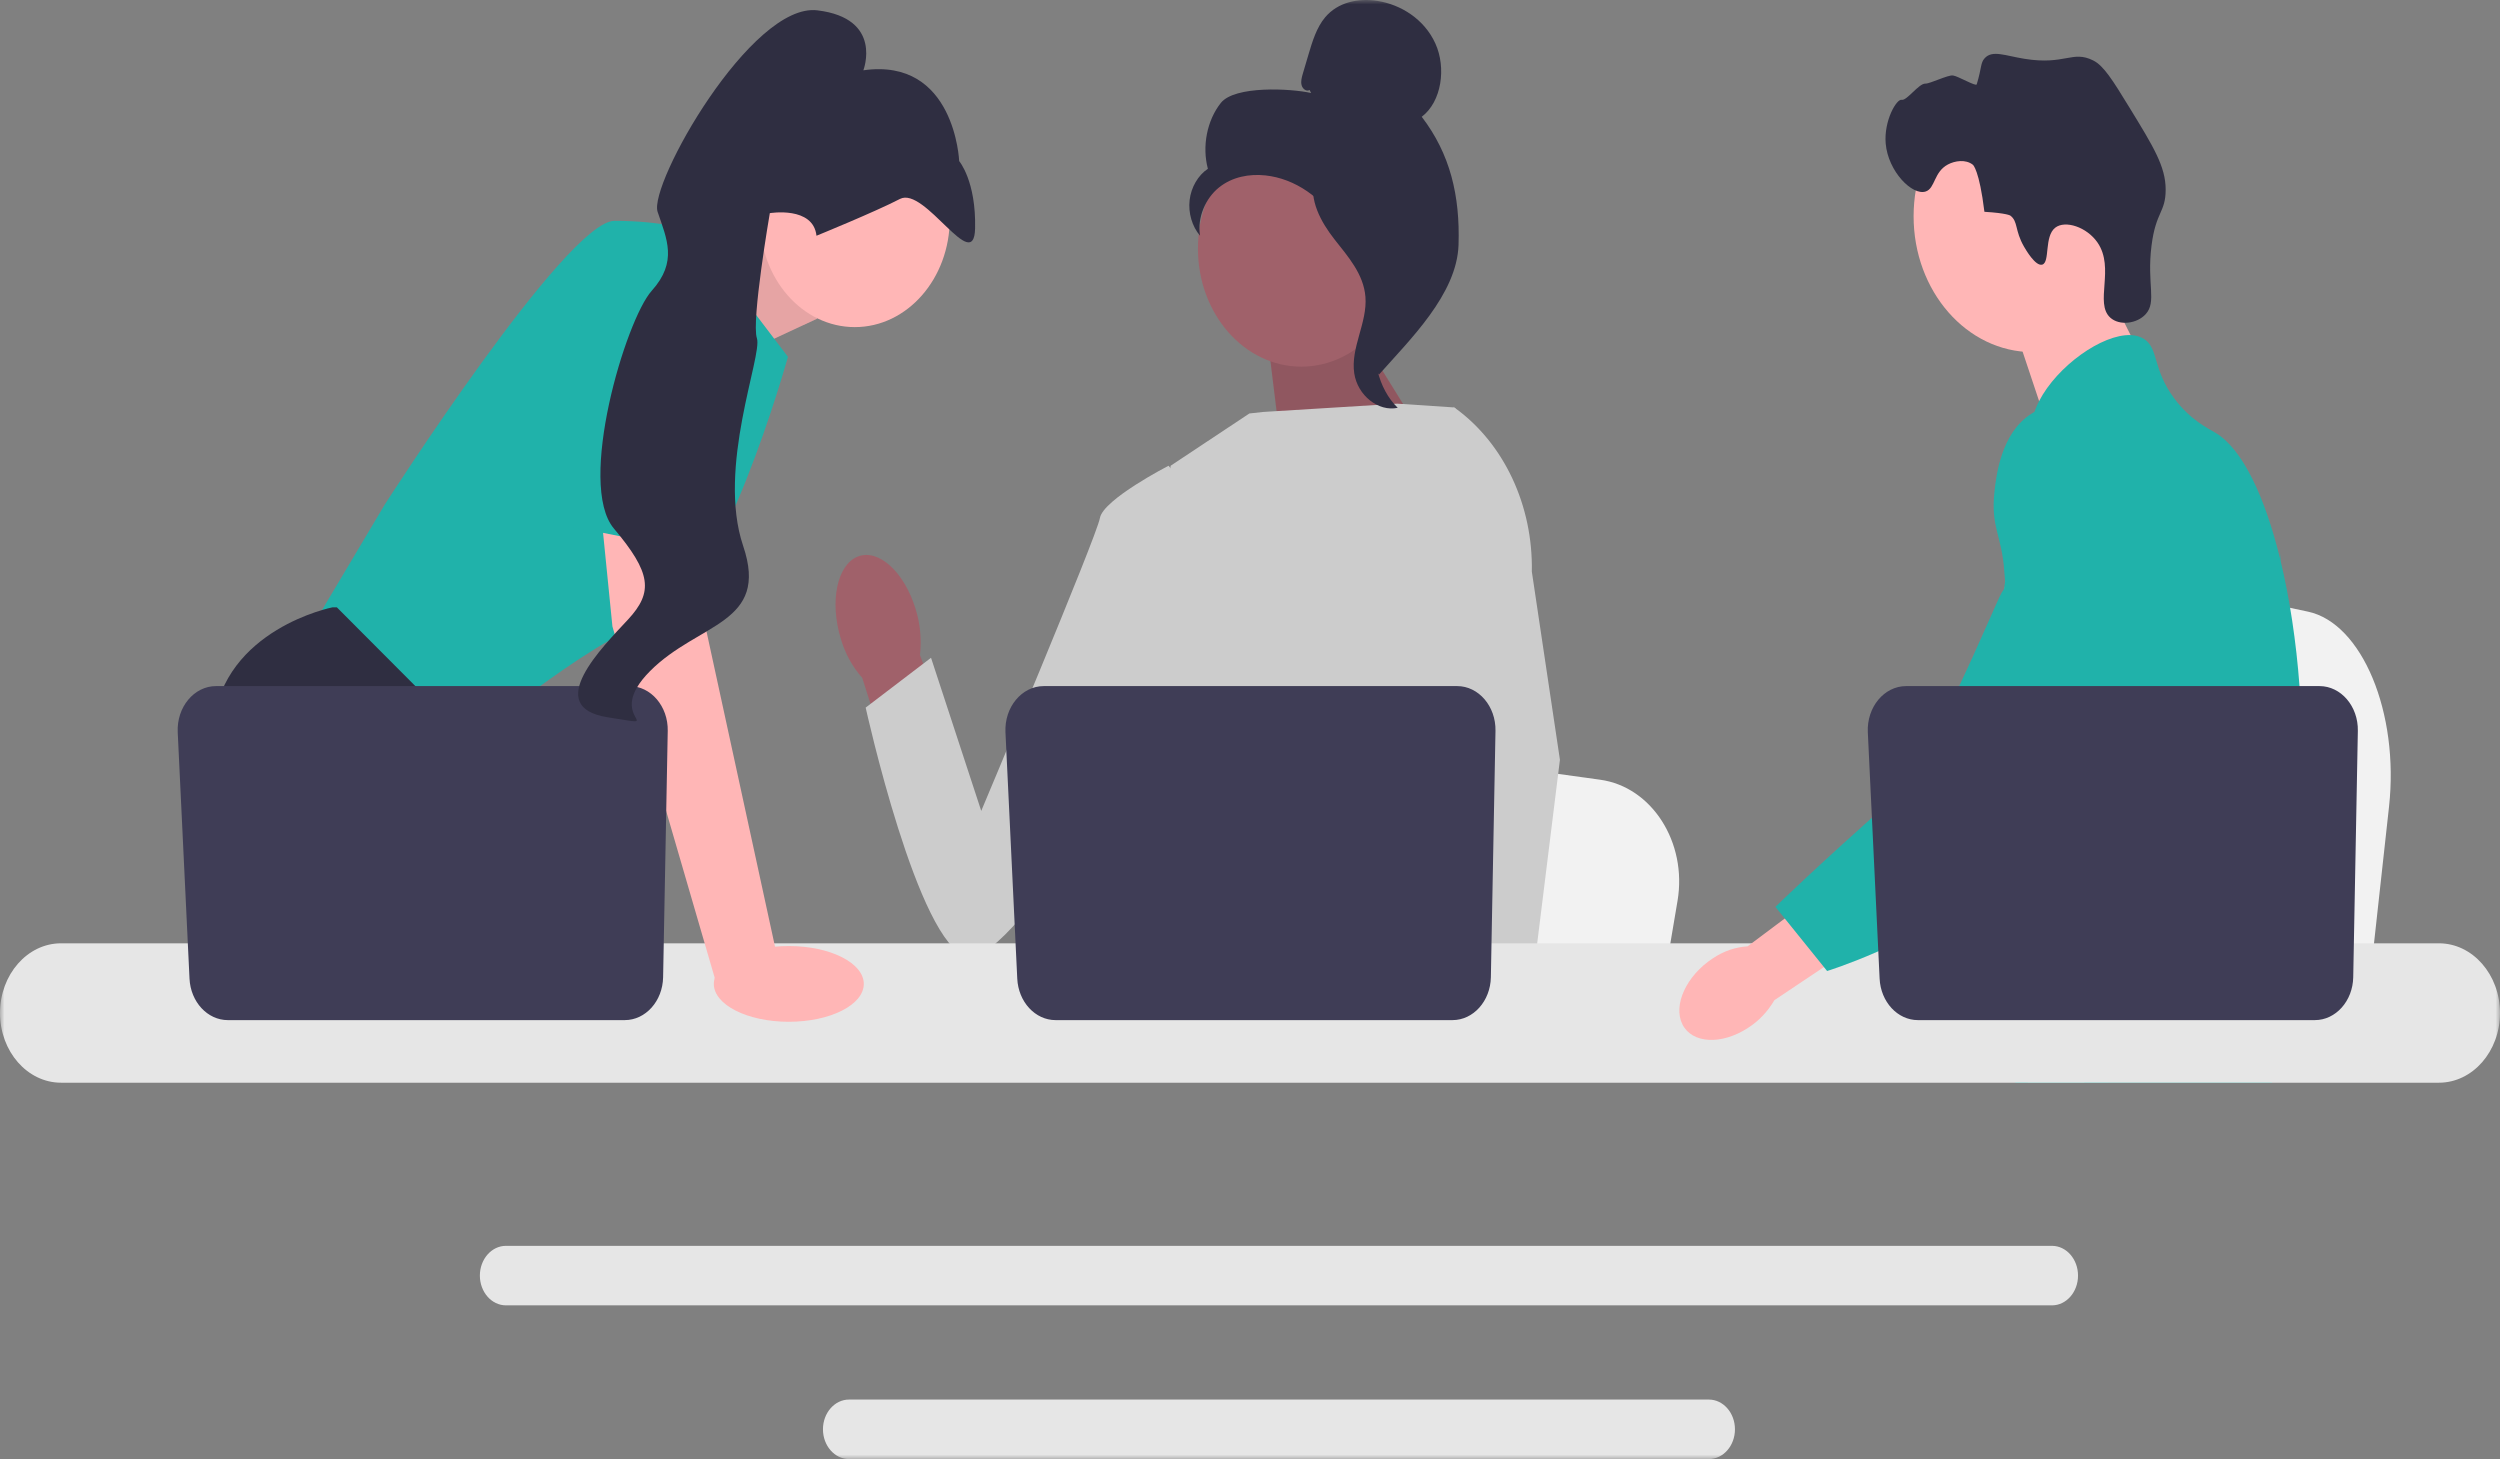
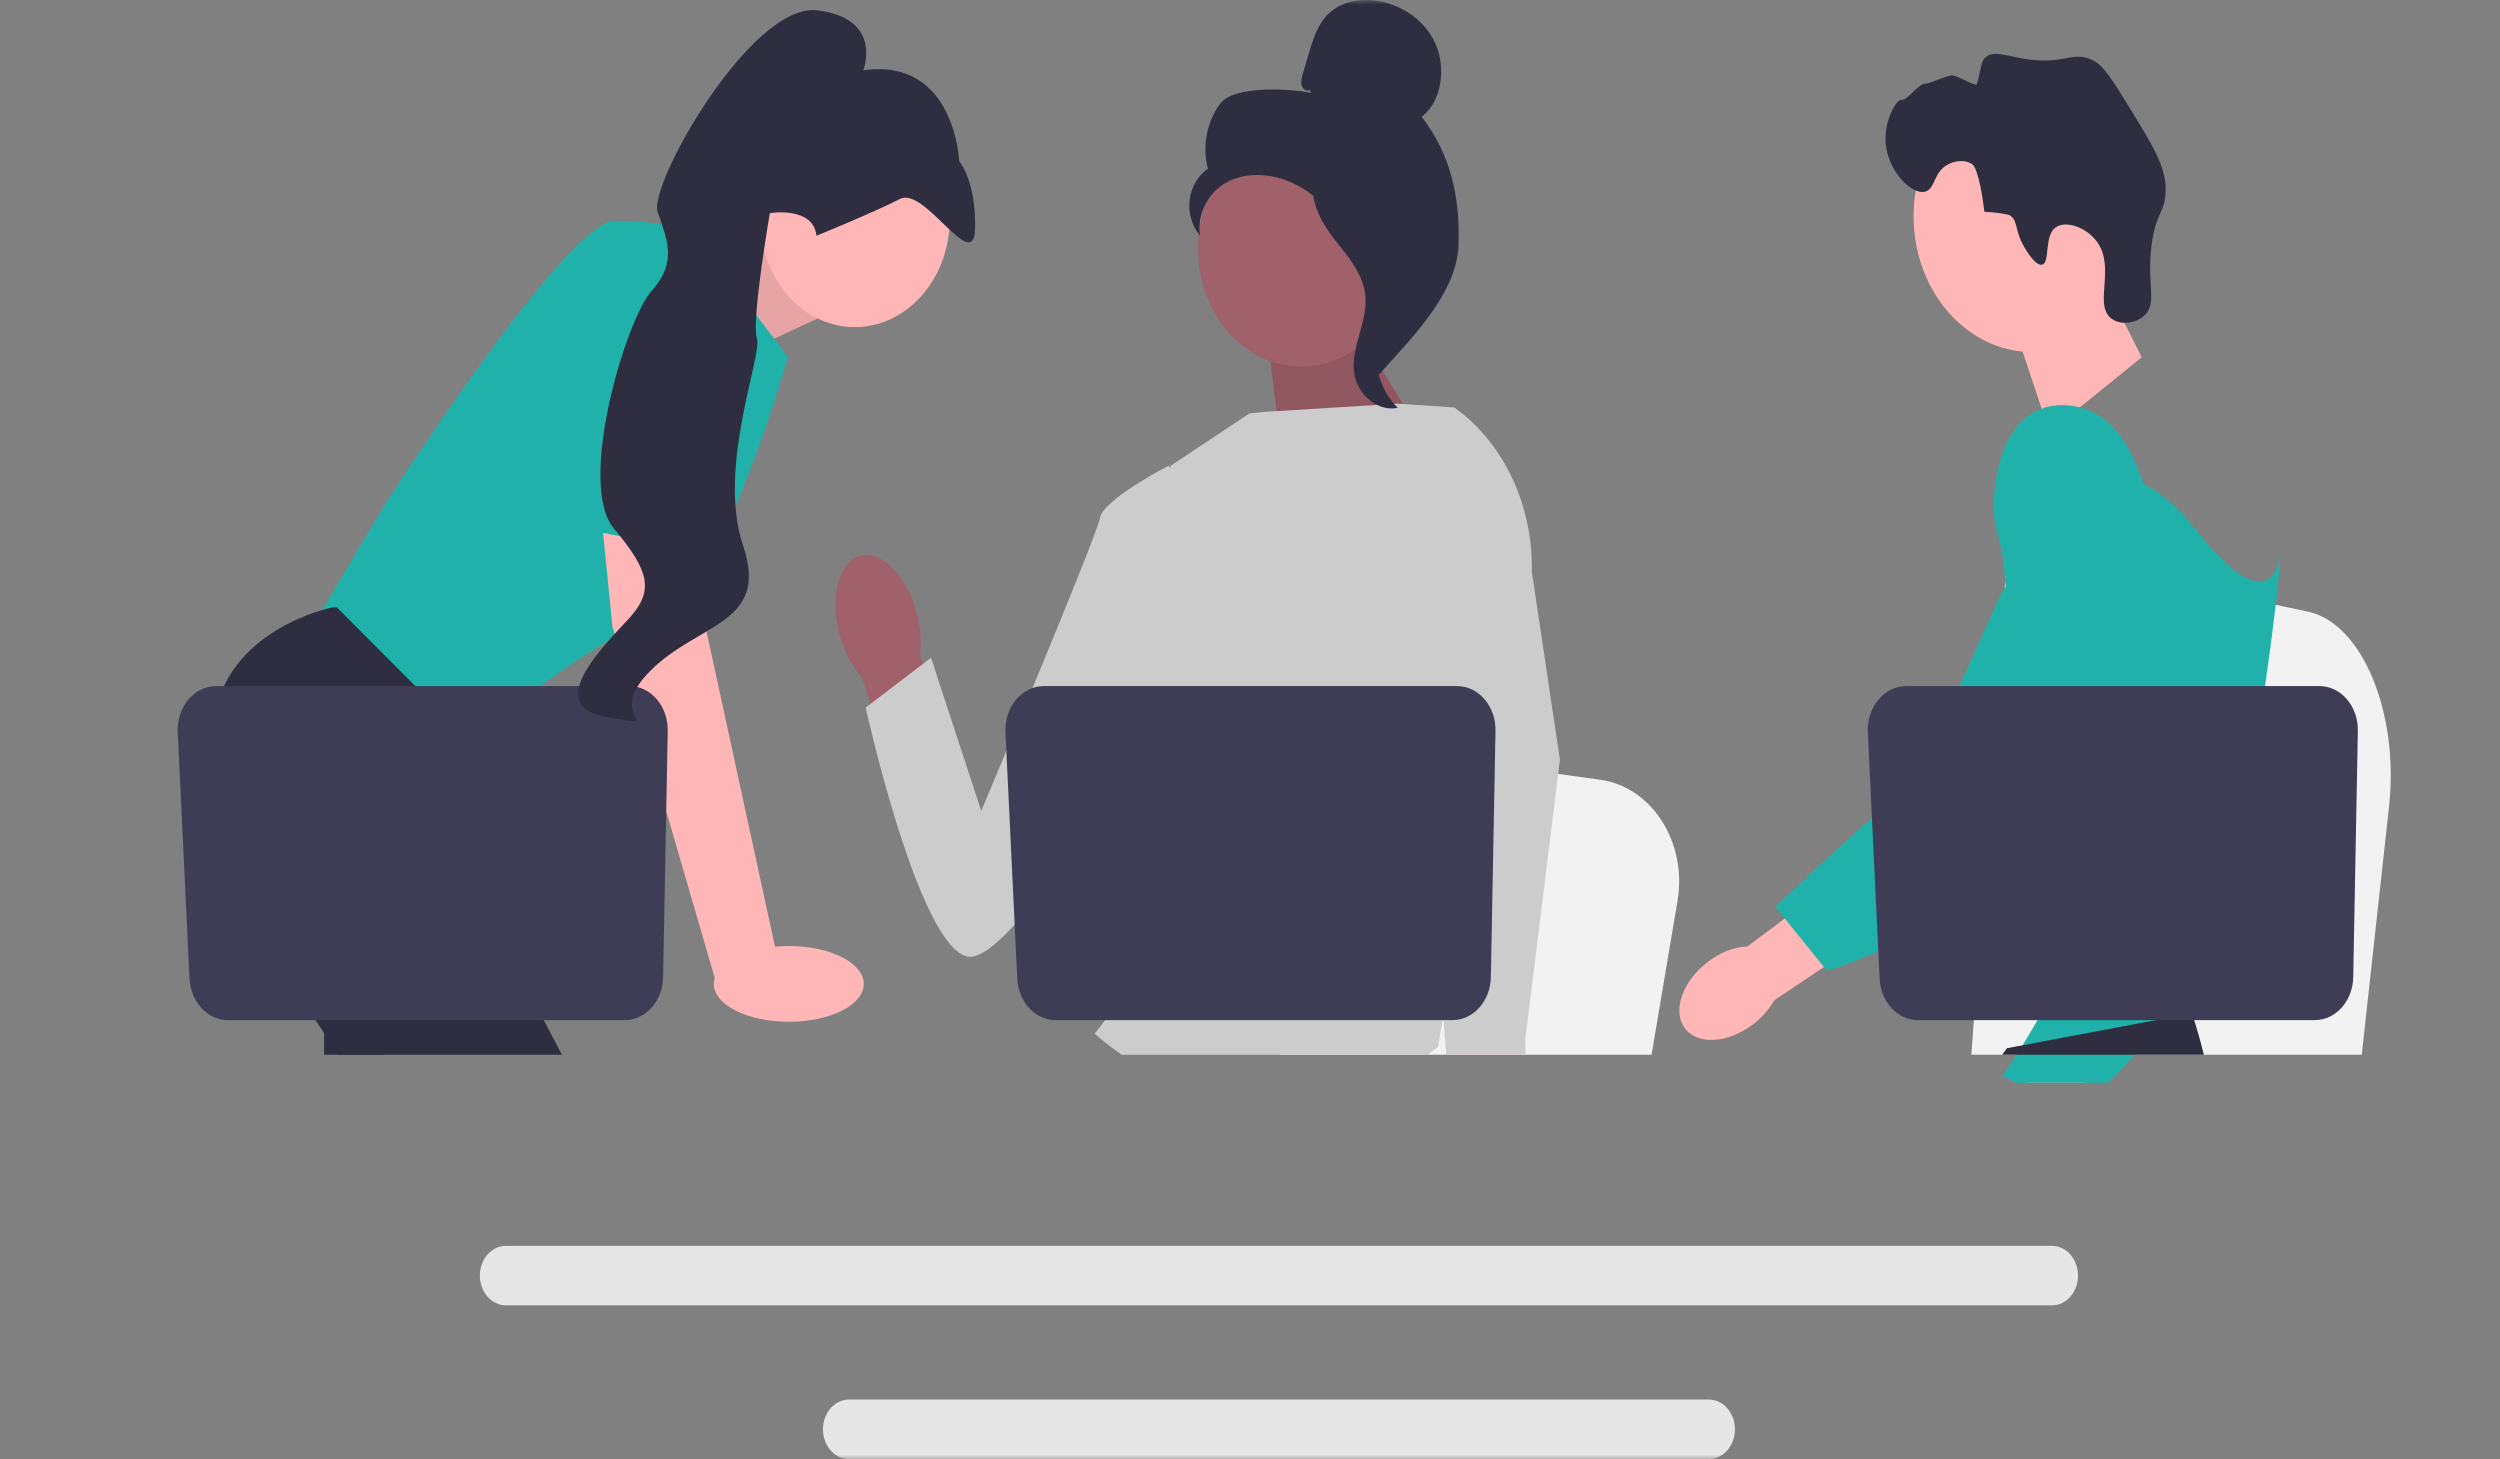
<svg xmlns="http://www.w3.org/2000/svg" width="281" height="164" viewBox="0 0 281 164" fill="none">
  <rect x="0" y="0" width="281" height="164" fill="#808080" stroke="none" />
  <g clip-path="url(#clip0_8_60)">
    <mask id="mask0_8_60" style="mask-type:luminance" maskUnits="userSpaceOnUse" x="0" y="0" width="281" height="164">
      <path d="M281 0H0V164H281V0Z" fill="white" />
    </mask>
    <g mask="url(#mask0_8_60)">
      <path d="M268.527 90.668L267.647 98.671L265.462 118.55H221.574C221.917 114.095 222.386 107.681 222.886 100.758C222.935 100.067 222.987 99.371 223.037 98.671C224.291 81.269 225.665 61.577 225.665 61.577L231.435 62.804L242.629 65.181L247.191 66.149L259.407 68.746C265.497 70.038 269.686 80.107 268.527 90.668Z" fill="#F2F2F2" />
      <path d="M235.33 29.374L240.727 40.158L230.354 48.552L225.929 35.296L235.33 29.374Z" fill="#FFB6B6" />
      <path d="M228.459 39.576C235.843 39.576 241.829 32.741 241.829 24.309C241.829 15.878 235.843 9.043 228.459 9.043C221.075 9.043 215.089 15.878 215.089 24.309C215.089 32.741 221.075 39.576 228.459 39.576Z" fill="#FFB6B6" />
      <path d="M227.499 27.723C226.438 25.878 226.854 24.913 225.965 24.235C225.965 24.235 225.607 23.962 223.048 23.806C222.475 19.097 221.759 18.525 221.759 18.525C220.935 17.867 219.711 18.081 218.95 18.484C217.34 19.335 217.527 21.174 216.442 21.526C214.945 22.013 212.221 19.272 211.952 16.134C211.733 13.574 213.177 11.088 213.75 11.22C214.318 11.35 215.678 9.368 216.412 9.398C216.914 9.419 218.962 8.402 219.514 8.482C220.116 8.569 222.1 9.751 222.183 9.481C222.758 7.604 222.589 7.083 223.076 6.546C223.94 5.594 225.354 6.257 227.571 6.613C232.134 7.345 232.93 5.627 235.268 6.791C236.449 7.379 237.438 8.965 239.366 12.114C242.063 16.517 243.412 18.718 243.42 21.286C243.429 23.904 242.318 23.738 241.831 27.615C241.288 31.93 242.442 33.903 241.181 35.305C240.207 36.389 238.227 36.646 237.187 35.695C235.406 34.067 237.736 30.138 235.765 27.268C234.555 25.506 232.122 24.722 231.008 25.593C229.748 26.578 230.441 29.468 229.556 29.742C228.797 29.977 227.684 28.044 227.499 27.723Z" fill="#2F2E41" />
-       <path d="M258.645 87.85C258.272 95.13 256.79 97.429 256.271 106.028C256.158 107.915 256.09 110.106 256.09 112.72C256.09 113.386 256.093 114.03 256.093 114.659C256.093 116 256.071 117.265 255.935 118.55C255.831 119.575 255.653 120.608 255.358 121.696H226.561C226.558 121.689 226.558 121.681 226.554 121.674C226.386 120.837 226.279 120.038 226.198 119.272C226.172 119.027 226.149 118.786 226.13 118.55C226.104 118.272 226.081 117.998 226.058 117.728C225.971 116.651 225.884 115.633 225.676 114.659C225.397 113.316 224.891 112.05 223.854 110.829C223.429 110.329 223.005 109.94 222.59 109.6C222.509 109.536 222.431 109.474 222.35 109.411C221.202 108.511 220.116 107.864 219.176 106.028C219.16 106.002 219.147 105.972 219.134 105.946C218.972 105.624 218.551 104.78 218.246 103.655C217.925 102.485 217.73 101.016 218.081 99.513C218.914 95.953 222 95.597 224.522 91.999C224.794 91.61 225.063 91.181 225.32 90.703C226.46 88.586 226.768 86.721 227.131 84.504C227.19 84.144 227.242 83.789 227.284 83.445C227.316 83.186 227.346 82.93 227.368 82.679C227.569 80.565 227.472 78.744 227.235 77.115C226.464 71.781 224.188 68.48 225.796 63.694C226.302 62.191 227.018 61.062 227.741 60.096C229.271 58.049 230.843 56.721 230.571 54.078C230.295 51.413 228.525 51.046 228.328 48.718C228.227 47.541 228.564 46.301 229.197 45.083V45.079C231.219 41.159 236.27 37.55 239.479 37.665C240.073 37.684 240.598 37.836 241.035 38.128C242.621 39.194 241.959 41.522 244.388 44.787C246.193 47.211 248.235 48.181 249.01 48.64C252.08 50.469 254.576 55.861 256.271 62.757C256.285 62.809 256.298 62.861 256.311 62.917C257.358 67.236 258.097 72.141 258.464 77.115C258.619 79.221 258.71 81.339 258.729 83.434C258.745 85.107 258.713 86.558 258.645 87.85Z" fill="#20B2AA" />
      <path d="M237.081 112.794L236.493 114.659L236.124 115.829L235.268 118.55L234.276 121.696H227.9L228.97 118.55L229.466 117.084L230.289 114.659L231.67 110.588L237.081 112.794Z" fill="#FFB6B6" />
      <path d="M256.373 62.121C256.356 62.362 256.333 62.628 256.311 62.917C256.058 65.856 255.462 71.116 254.589 77.115C254.129 80.28 253.591 83.653 252.985 87.002C251.682 94.231 250.061 101.349 248.229 106.028C247.902 106.872 247.565 107.634 247.22 108.308C246.958 108.822 246.682 109.329 246.394 109.829C245.46 111.469 244.413 113.024 243.328 114.475C243.285 114.538 243.237 114.596 243.188 114.659C243.013 114.896 242.831 115.13 242.65 115.363C241.762 116.507 240.854 117.572 239.975 118.55C238.906 119.742 237.874 120.797 236.951 121.696H226.596L226.554 121.674L225.063 120.919C225.063 120.919 225.488 120.348 226.198 119.272C226.344 119.053 226.499 118.813 226.668 118.55C226.876 118.227 227.099 117.872 227.339 117.488C227.838 116.681 228.405 115.733 229.015 114.659C230.195 112.583 231.54 110.029 232.899 107.072C233.055 106.727 233.213 106.379 233.372 106.028C233.375 106.016 233.382 106.005 233.385 105.995C233.654 105.395 233.92 104.777 234.185 104.147C236.439 98.795 237.084 94.353 237.269 92.914C237.528 90.877 237.887 88.031 237.79 84.899C237.725 82.834 237.463 80.65 236.838 78.482V78.478C236.708 78.022 236.561 77.567 236.396 77.115C236.101 76.305 235.751 75.505 235.336 74.717C233.505 71.245 232.017 71.1 230.834 67.318C230.483 66.196 229.689 63.664 229.932 60.992V60.988C229.962 60.659 230.01 60.325 230.075 59.992V59.989C230.091 59.896 230.114 59.8 230.137 59.708C230.321 58.889 230.626 58.079 231.09 57.309C231.994 55.814 233.229 54.925 234.334 54.396L234.338 54.392C235.615 53.785 236.717 53.656 236.931 53.633C241.667 53.152 245.341 57.698 247.347 60.181C248.122 61.14 248.832 61.943 249.48 62.598C254.528 67.743 255.912 64.456 256.271 62.757C256.327 62.495 256.356 62.269 256.373 62.121Z" fill="#20B2AA" />
      <path d="M256.387 61.928C256.387 61.947 256.384 62.01 256.373 62.113C256.378 62.058 256.381 62.002 256.384 61.95C256.384 61.939 256.384 61.932 256.387 61.928Z" fill="#009EF6" />
      <path d="M230.642 140.033H56.867C55.253 140.033 53.937 141.532 53.937 143.376C53.937 145.222 55.253 146.722 56.867 146.722H230.642C232.256 146.722 233.57 145.222 233.57 143.376C233.57 141.532 232.256 140.033 230.642 140.033Z" fill="#E6E6E6" />
      <path d="M192.078 157.311H95.428C93.814 157.311 92.501 158.81 92.501 160.654C92.501 162.497 93.814 164 95.428 164H192.078C193.692 164 195.009 162.497 195.009 160.654C195.009 158.81 193.692 157.311 192.078 157.311Z" fill="#E6E6E6" />
      <path d="M76.204 30.084L87.156 24.821L91.853 35.816L80.344 41.18L76.204 30.084Z" fill="#FFB6B6" />
      <path opacity="0.1" d="M76.204 30.084L87.156 24.821L91.853 35.816L80.344 41.18L76.204 30.084Z" fill="black" />
      <path d="M77.761 25.894L88.565 40.107C88.565 40.107 81.049 67.193 73.533 69.607C66.017 72.02 52.16 83.821 52.16 83.821L34.779 70.948L43.235 56.734C43.235 56.734 63.669 24.821 69.071 24.821C74.473 24.821 77.761 25.894 77.761 25.894Z" fill="#20B2AA" />
      <path d="M63.164 118.55H38.013L36.423 116.123L29.931 106.214L28.438 103.934C28.438 103.934 22.801 92.134 23.975 81.407C25.149 70.68 37.363 68.266 37.363 68.266H37.865L52.817 83.268L51.925 97.23L56.66 106.214L63.164 118.55Z" fill="#2F2E41" />
      <path d="M43.164 118.55H36.423V107.152L43.164 118.55Z" fill="#2F2E41" />
      <path d="M188.556 101.247L187.717 106.214L185.636 118.55H143.831C144.157 115.785 144.604 111.805 145.081 107.509C145.127 107.08 145.177 106.648 145.224 106.214C146.419 95.414 147.727 83.193 147.727 83.193L153.224 83.954L163.887 85.429L168.232 86.03L179.868 87.642C185.669 88.444 189.66 94.693 188.556 101.247Z" fill="#F2F2F2" />
      <path d="M247.718 118.55H225.044C225.389 118.086 225.583 117.818 225.583 117.818L232.381 116.536L246.387 113.897C246.387 113.897 247.025 115.782 247.718 118.55Z" fill="#2F2E41" />
      <path d="M151.538 35.448L161.399 51.37L144.198 51.957L142.352 36.993L151.538 35.448Z" fill="#A0616A" />
      <path opacity="0.1" d="M151.538 35.448L161.399 51.37L144.198 51.957L142.352 36.993L151.538 35.448Z" fill="black" />
      <path d="M102.909 68.439C101.643 64.271 98.735 61.639 96.412 62.559C94.089 63.478 93.233 67.602 94.499 71.771C94.985 73.444 95.814 74.96 96.918 76.192L102.475 93.773L109.645 90.62L103.406 73.623C103.605 71.874 103.434 70.097 102.909 68.439Z" fill="#A0616A" />
      <path d="M169.657 60.325L169.644 76.553L168.321 82.547L165.602 94.875L163.622 106.214L162.147 114.661L161.62 117.678C161.223 117.981 160.829 118.271 160.434 118.55H126.079C124.128 117.212 123.035 116.171 123.035 116.171C123.035 116.171 123.576 115.592 124.193 114.661C125.236 113.09 126.497 110.515 125.725 108.056C125.563 107.541 125.521 106.913 125.57 106.214C125.884 101.596 130.126 93.786 130.126 93.786L129.248 82.195L128.862 77.116L131.579 52.349L140.431 46.474L141.959 46.305L157.045 45.374L163.281 45.785L163.565 45.873L169.657 60.325Z" fill="#CCCCCC" />
      <path d="M170.327 118.55H162.811L162.48 114.661L162.473 114.583L164.601 114.417L170.137 113.985L170.233 116.313L170.309 118.099L170.327 118.55Z" fill="#FFB6B6" />
      <path d="M172.178 64.249L175.335 85.4L172.758 106.214L172.357 109.453L171.647 115.173L171.429 116.933L171.436 117.123L171.49 118.55H162.565L162.236 114.661L162.208 114.313L161.536 106.347L161.524 106.214L160.098 89.324L162.893 77.116L163.1 76.218V76.215L164.316 55.313L163.374 45.814L163.365 45.725C163.384 45.739 163.4 45.752 163.419 45.766C163.468 45.801 163.517 45.836 163.565 45.873C169.052 49.847 172.32 56.82 172.178 64.249Z" fill="#CCCCCC" />
      <path d="M134.776 56.403L131.344 52.349C131.344 52.349 123.996 56.131 123.63 58.229C123.264 60.328 110.291 91.145 110.291 91.145L104.647 73.933L97.301 79.534C97.301 79.534 103.196 106.255 108.709 107.51C114.222 108.764 132.698 75.882 132.698 75.882L134.776 56.403Z" fill="#CCCCCC" />
-       <path d="M274.137 106.028H6.86C3.077 106.028 0 109.544 0 113.863C0 118.183 3.077 121.696 6.86 121.696H274.137C277.92 121.696 281 118.183 281 113.863C281 109.544 277.92 106.028 274.137 106.028Z" fill="#E6E6E6" />
      <path d="M168.093 82.15L167.574 109.838C167.523 112.519 165.606 114.661 163.258 114.661H118.65C116.358 114.661 114.465 112.615 114.34 110.001L113.014 82.314C112.879 79.49 114.848 77.116 117.325 77.116H163.778C166.197 77.116 168.145 79.388 168.093 82.15Z" fill="#3F3D56" />
      <path d="M96.081 36.767C101.975 36.767 106.754 31.311 106.754 24.581C106.754 17.851 101.975 12.395 96.081 12.395C90.187 12.395 85.409 17.851 85.409 24.581C85.409 31.311 90.187 36.767 96.081 36.767Z" fill="#FFB6B6" />
      <path d="M78.231 56.466L79.405 70.948L87.391 107.689L80.492 110.45L68.836 70.412L67.226 54.321L78.231 56.466Z" fill="#FFB6B6" />
      <path d="M75.054 82.15L74.534 109.838C74.484 112.519 72.567 114.661 70.219 114.661H25.611C23.319 114.661 21.426 112.615 21.301 110.001L19.976 82.314C19.84 79.49 21.809 77.116 24.286 77.116H70.738C73.159 77.116 75.106 79.388 75.054 82.15Z" fill="#3F3D56" />
      <path d="M88.662 114.848C93.317 114.848 97.091 112.942 97.091 110.592C97.091 108.241 93.317 106.335 88.662 106.335C84.007 106.335 80.234 108.241 80.234 110.592C80.234 112.942 84.007 114.848 88.662 114.848Z" fill="#FFB6B6" />
      <path d="M61.672 58.68L66.487 29.38C66.487 29.38 79.875 27.235 80.344 32.33C80.814 37.425 80.009 62.327 80.009 62.327L61.672 58.68Z" fill="#20B2AA" />
      <path d="M91.773 26.497C91.773 26.497 98.375 23.807 101.16 22.359C103.945 20.912 109.477 31.008 109.6 25.676C109.724 20.344 107.812 18.108 107.812 18.108C107.812 18.108 107.334 6.442 97.041 7.901C97.041 7.901 99.305 2.065 91.874 1.162C84.442 0.26 72.88 20.751 73.916 23.813C74.951 26.875 76.193 29.407 73.255 32.681C70.317 35.955 64.817 54.434 69.002 59.407C73.187 64.38 73.462 66.537 70.594 69.631C67.727 72.724 60.949 79.451 68.277 80.619C75.606 81.787 67.607 80.915 73.07 75.427C78.534 69.939 86.507 70.164 83.53 61.359C80.553 52.556 85.725 39.94 85.077 38.026C84.431 36.112 86.528 23.958 86.528 23.958C86.528 23.958 91.408 23.14 91.773 26.497Z" fill="#2F2E41" />
      <path d="M146.266 41.211C152.682 41.211 157.883 35.272 157.883 27.946C157.883 20.619 152.682 14.68 146.266 14.68C139.85 14.68 134.648 20.619 134.648 27.946C134.648 35.272 139.85 41.211 146.266 41.211Z" fill="#A0616A" />
      <path d="M147.193 10.111C146.857 10.335 146.407 9.996 146.299 9.569C146.191 9.142 146.316 8.689 146.441 8.268L147.068 6.148C147.513 4.644 147.985 3.088 148.947 1.944C150.4 0.217 152.71 -0.222 154.789 0.096C157.459 0.505 160.093 2.155 161.334 4.885C162.576 7.615 162.047 11.424 159.804 13.127C163.001 17.311 164.116 21.973 163.94 27.522C163.763 33.071 158.468 38.178 155.014 42.087C154.243 41.553 153.542 39.051 153.966 38.142C154.39 37.234 153.782 36.181 154.308 35.344C154.833 34.507 155.272 35.839 154.741 35.007C154.406 34.482 155.714 33.273 155.216 32.959C152.807 31.439 152.006 28.01 150.493 25.384C148.667 22.217 145.544 20.072 142.238 19.717C140.417 19.521 138.494 19.876 137.001 21.083C135.509 22.29 134.543 24.447 134.889 26.497C133.992 25.458 133.546 23.935 133.714 22.489C133.882 21.044 134.662 19.706 135.765 18.971C135.094 16.438 135.668 13.525 137.225 11.566C138.781 9.606 145.096 9.94 147.369 10.456L147.193 10.111Z" fill="#2F2E41" />
      <path d="M147.546 19.794C150.556 20.165 152.729 23.142 154.564 25.891C155.622 27.475 156.73 29.225 156.704 31.217C156.677 33.232 155.497 34.959 154.933 36.868C154.012 39.988 154.91 43.7 157.104 45.838C154.936 46.307 152.593 44.452 152.219 41.97C151.784 39.081 153.702 36.292 153.475 33.371C153.275 30.799 151.499 28.818 149.99 26.895C148.48 24.971 147.062 22.418 147.756 19.96L147.546 19.794Z" fill="#2F2E41" />
      <path d="M192.544 107.704C189.563 109.64 188.021 112.966 189.101 115.133C190.18 117.299 193.472 117.485 196.454 115.548C197.654 114.792 198.679 113.72 199.442 112.42L211.984 104.034L208.412 97.398L196.427 106.369C195.058 106.454 193.727 106.911 192.544 107.704Z" fill="#FFB6B6" />
      <path d="M235.007 46.209C234.633 46.04 231.344 44.618 228.342 46.495C224.893 48.652 224.36 53.575 224.174 55.301C223.742 59.29 225.014 60.184 225.282 64.222C225.784 71.777 227.108 63.159 224.993 66.607C224.261 67.801 216.786 86.298 212.664 89.921C204.645 96.968 199.554 101.93 199.554 101.93L205.367 109.14C205.367 109.14 214.551 106.345 222.67 100.326C230.997 94.153 235.161 91.065 238.382 85.026C238.66 84.506 245.298 71.636 241.733 57.405C240.92 54.158 239.43 48.211 235.007 46.209Z" fill="#20B2AA" />
      <path d="M265.022 82.15L264.503 109.838C264.452 112.519 262.535 114.661 260.187 114.661H215.579C213.287 114.661 211.394 112.615 211.269 110.001L209.943 82.314C209.808 79.49 211.777 77.116 214.253 77.116H260.707C263.126 77.116 265.074 79.388 265.022 82.15Z" fill="#3F3D56" />
    </g>
  </g>
  <defs>
    <clipPath id="clip0_8_60">
      <rect width="281" height="164" fill="white" />
    </clipPath>
  </defs>
</svg>